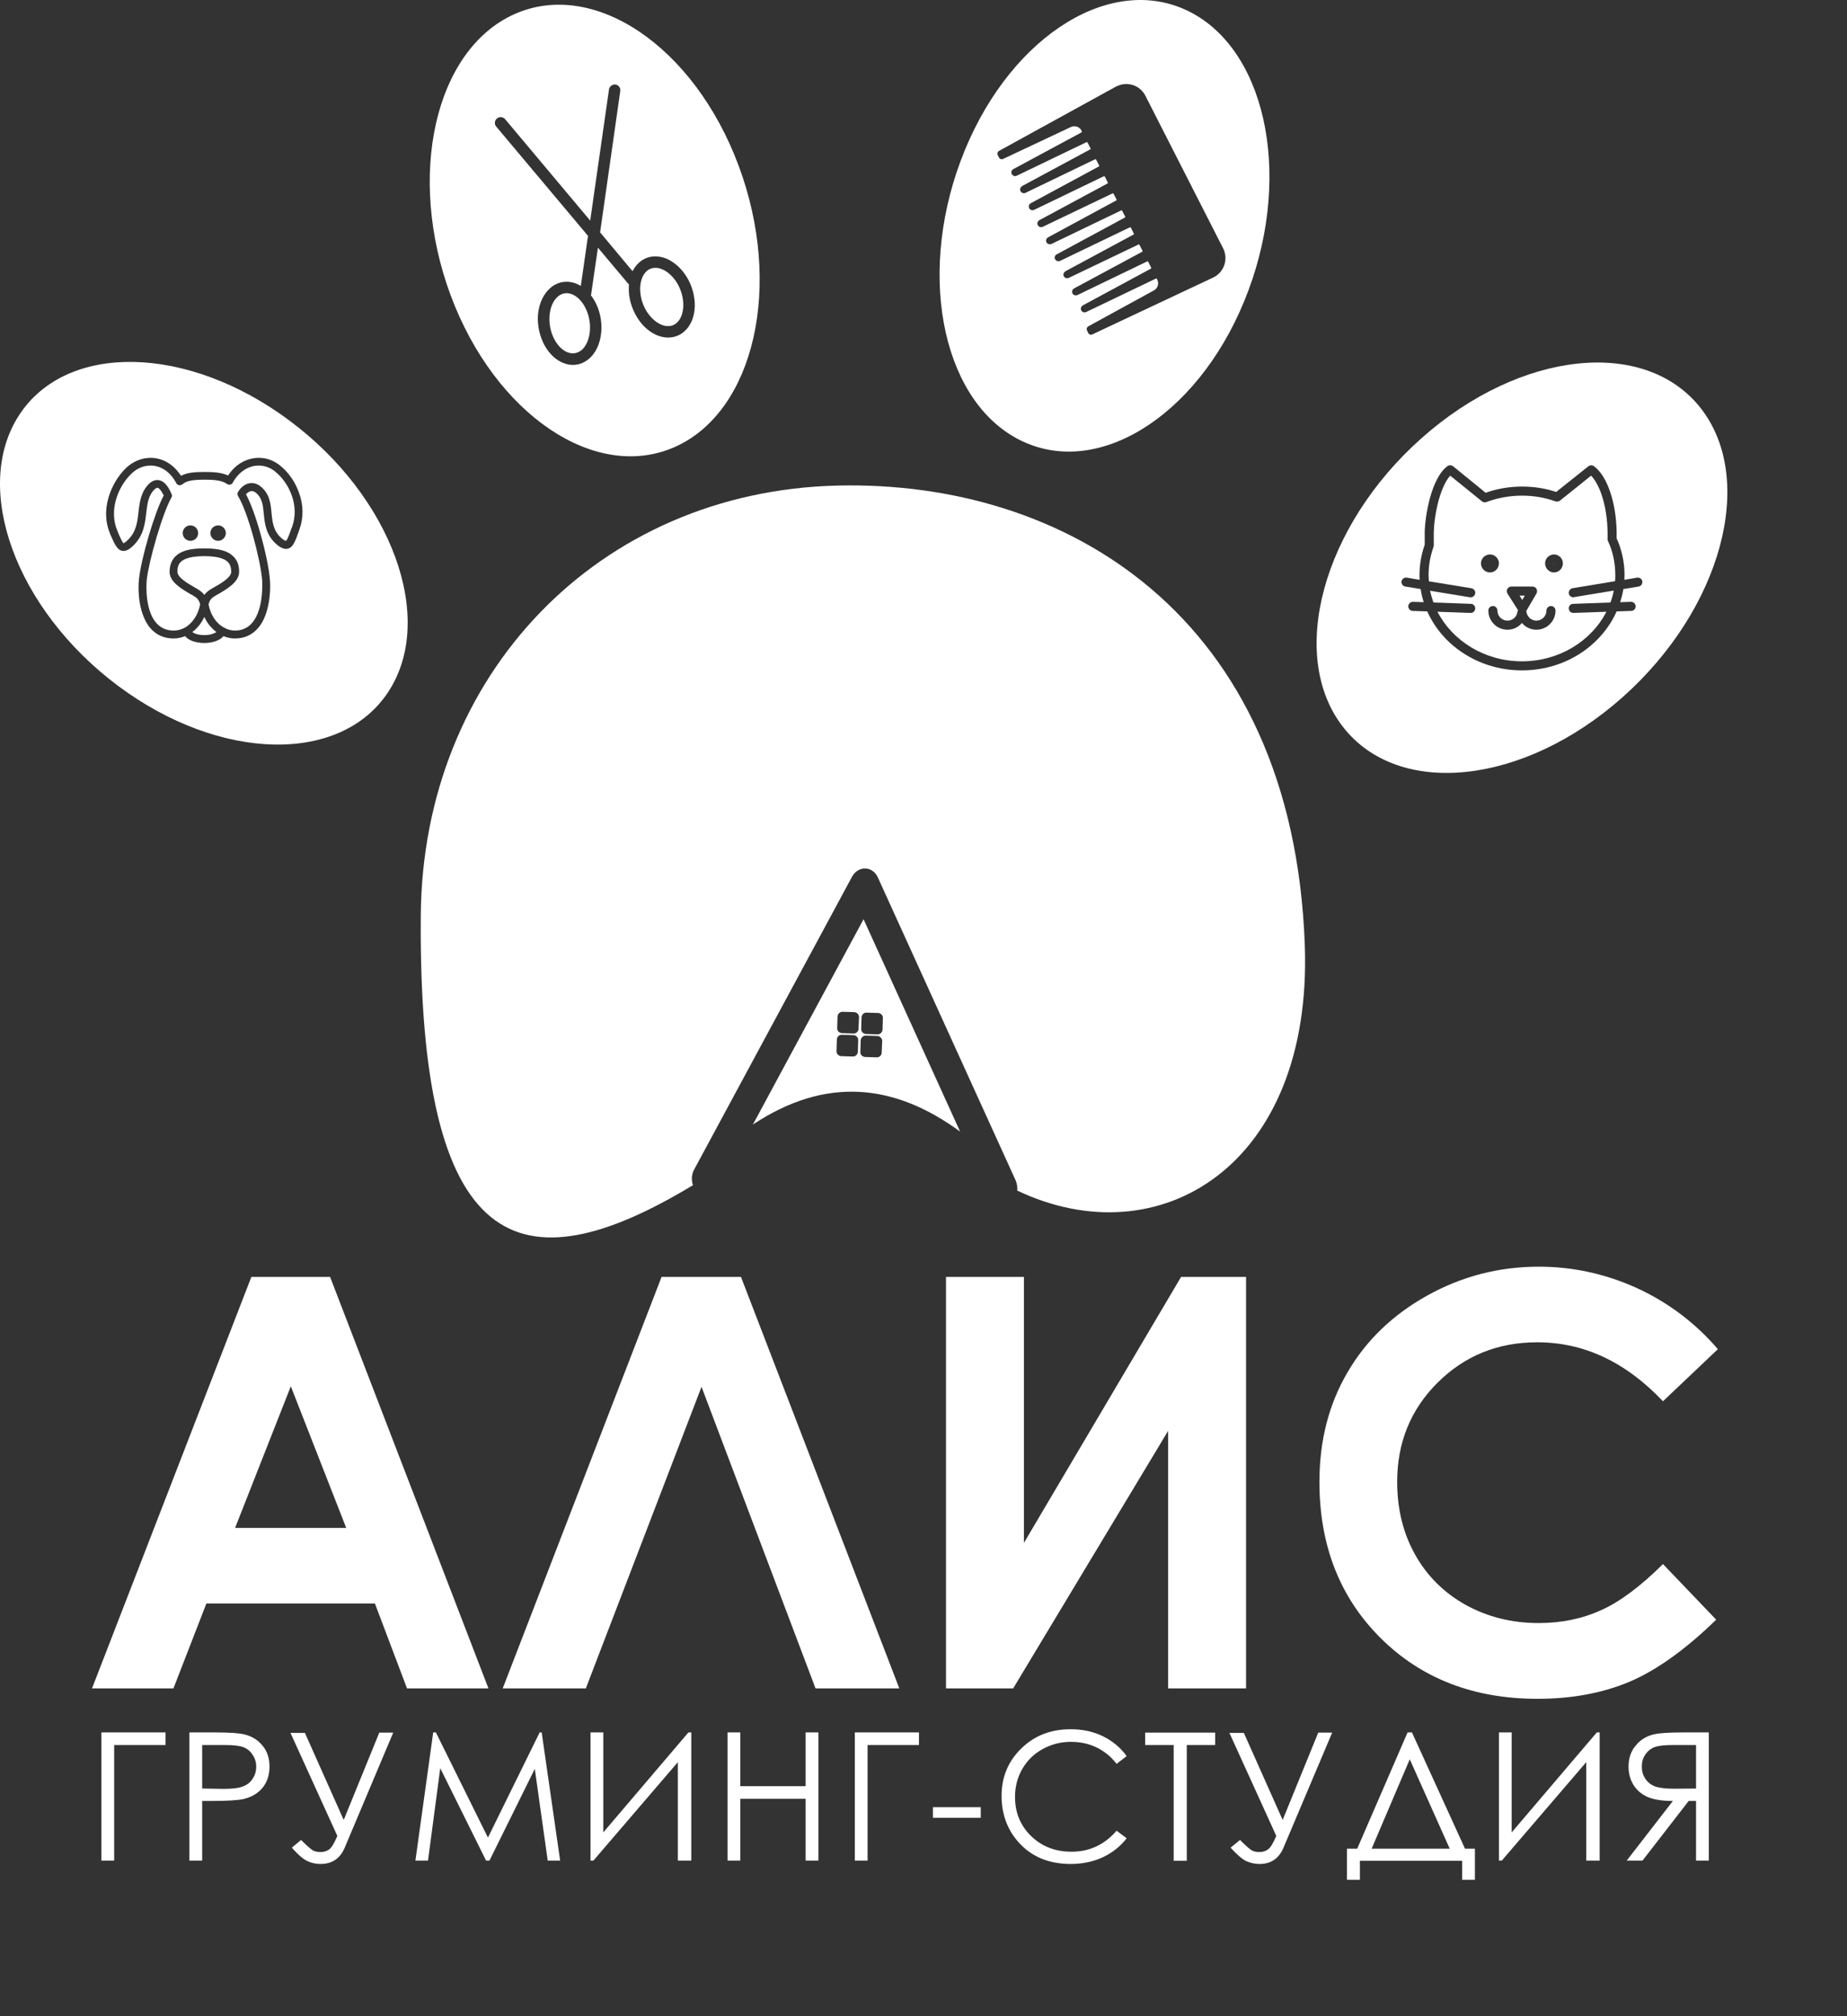
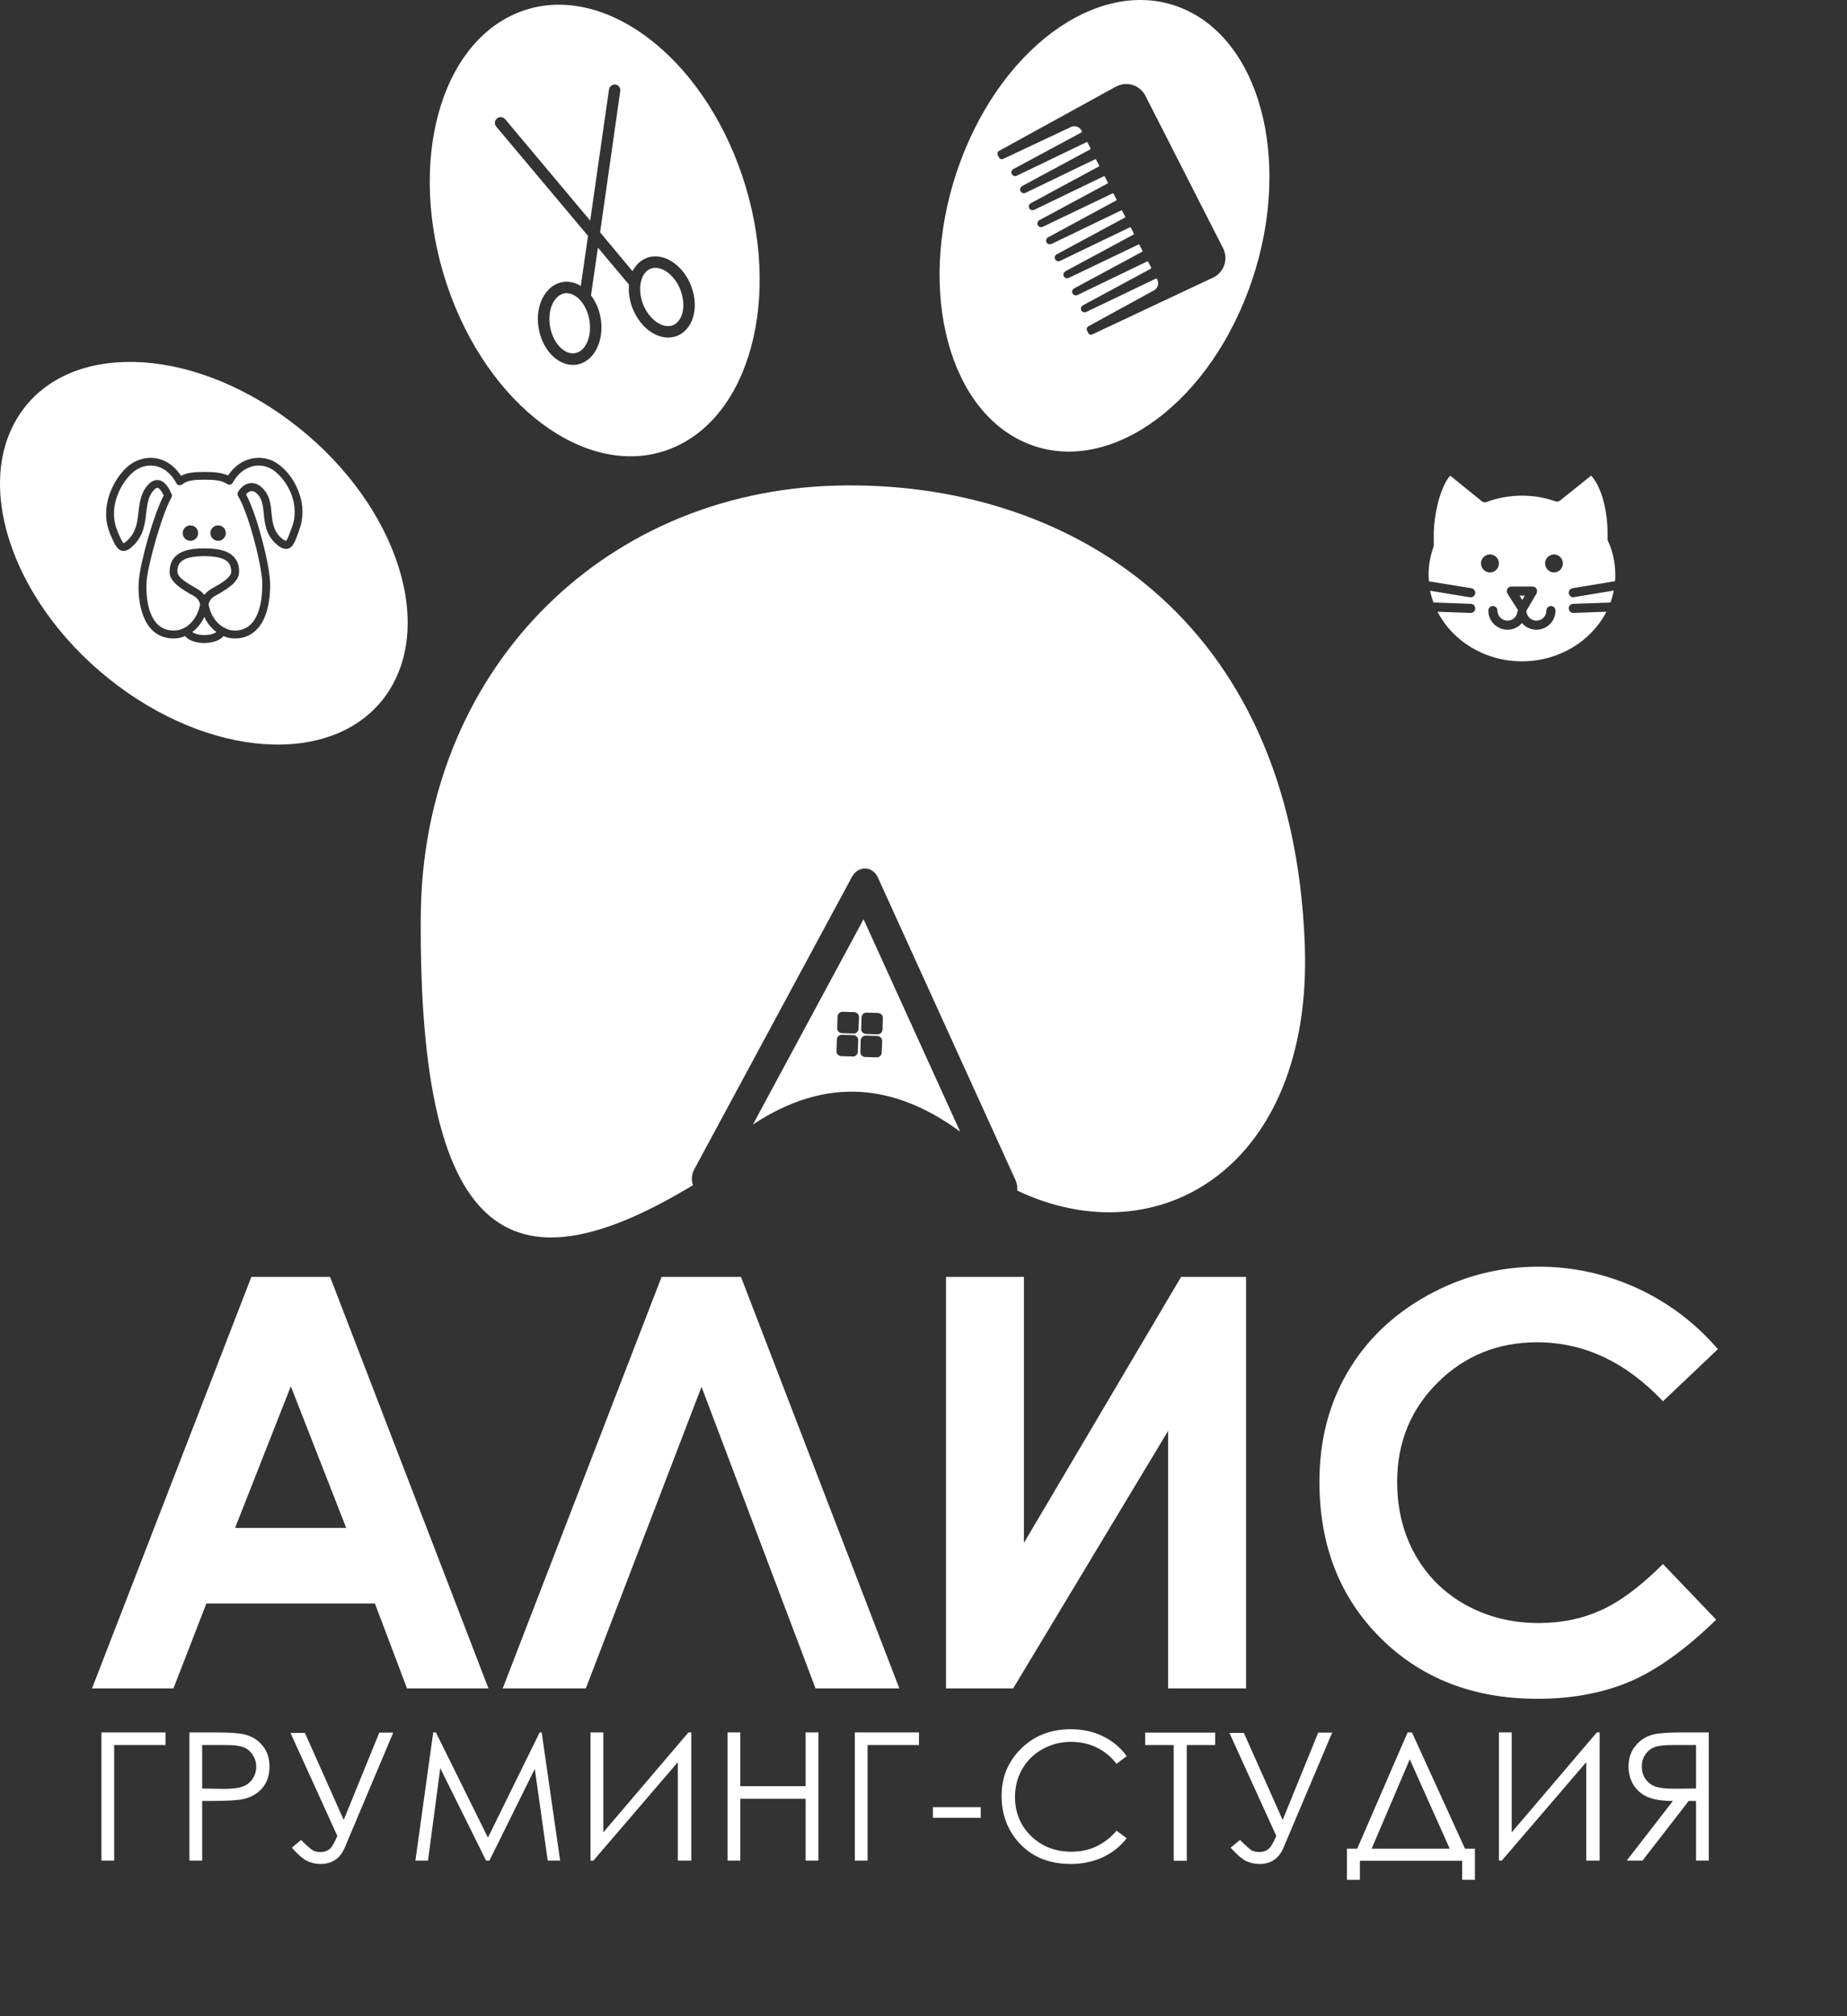
<svg xmlns="http://www.w3.org/2000/svg" width="11" height="12" viewBox="0 0 11 12" fill="none">
  <rect x="0" y="0" width="11" height="12" fill="#333333" stroke="none" />
  <path fill-rule="evenodd" clip-rule="evenodd" d="M5.143 5.471L4.484 6.693C4.922 6.403 5.33 6.451 5.718 6.735L5.143 5.471ZM2.506 5.448C2.517 4.017 3.564 2.924 4.988 2.89C6.333 2.858 7.701 3.652 7.771 5.628C7.817 6.939 6.904 7.488 6.058 7.086C6.06 7.066 6.057 7.045 6.049 7.026L5.228 5.222C5.213 5.189 5.184 5.17 5.154 5.169C5.123 5.168 5.093 5.185 5.075 5.217L4.134 6.961C4.118 6.99 4.117 7.025 4.127 7.054C3.092 7.679 2.49 7.467 2.506 5.448ZM5.019 6.022L5.087 6.024C5.104 6.025 5.116 6.038 5.116 6.054L5.113 6.123C5.113 6.139 5.099 6.152 5.083 6.151L5.014 6.149C4.998 6.148 4.985 6.135 4.986 6.119L4.988 6.05C4.989 6.034 5.003 6.021 5.019 6.022ZM5.161 6.027L5.23 6.029C5.246 6.03 5.259 6.043 5.258 6.059L5.256 6.128C5.255 6.144 5.242 6.157 5.226 6.156L5.157 6.154C5.141 6.153 5.128 6.14 5.129 6.124L5.131 6.055C5.132 6.039 5.145 6.026 5.161 6.027ZM5.01 6.286C4.994 6.285 4.981 6.272 4.982 6.256L4.984 6.187C4.984 6.171 4.998 6.158 5.014 6.159L5.083 6.161C5.099 6.162 5.112 6.175 5.111 6.191L5.109 6.26C5.108 6.276 5.095 6.289 5.079 6.288L5.01 6.286ZM5.152 6.291C5.136 6.29 5.123 6.277 5.124 6.261L5.126 6.192C5.127 6.176 5.141 6.163 5.157 6.164L5.225 6.166C5.241 6.167 5.254 6.18 5.254 6.196L5.251 6.265C5.251 6.281 5.237 6.294 5.221 6.293L5.152 6.291Z" fill="white" />
  <path fill-rule="evenodd" clip-rule="evenodd" d="M1.497 7.6H1.966L2.909 10.049H2.424L2.233 9.544H1.229L1.033 10.049H0.548L1.497 7.6ZM1.732 8.251L1.4 9.094H2.062L1.732 8.251ZM4.857 10.049L4.178 8.254L3.489 10.049H2.994L3.94 7.6H4.413L5.356 10.049H4.857ZM7.421 7.6V10.049H6.957V8.516L6.034 10.049H5.634V7.6H6.098V9.183L7.034 7.6H7.421ZM10.231 8.03L9.904 8.34C9.682 8.106 9.433 7.989 9.155 7.989C8.921 7.989 8.723 8.069 8.562 8.229C8.402 8.388 8.321 8.585 8.321 8.819C8.321 8.982 8.357 9.127 8.428 9.253C8.499 9.38 8.6 9.48 8.729 9.552C8.86 9.624 9.004 9.66 9.163 9.66C9.298 9.66 9.422 9.635 9.534 9.584C9.647 9.534 9.77 9.442 9.904 9.309L10.221 9.64C10.04 9.816 9.869 9.939 9.708 10.008C9.548 10.076 9.363 10.111 9.157 10.111C8.776 10.111 8.464 9.99 8.221 9.748C7.979 9.507 7.858 9.197 7.858 8.82C7.858 8.576 7.913 8.36 8.024 8.17C8.134 7.98 8.292 7.827 8.498 7.712C8.704 7.597 8.926 7.539 9.164 7.539C9.366 7.539 9.56 7.581 9.748 7.666C9.935 7.752 10.096 7.873 10.231 8.03Z" fill="white" />
  <path fill-rule="evenodd" clip-rule="evenodd" d="M0.68 11.074H0.604V10.311H0.986V10.386H0.68V11.074ZM1.127 10.311H1.28C1.367 10.311 1.426 10.315 1.456 10.323C1.5 10.334 1.535 10.355 1.563 10.389C1.591 10.422 1.605 10.464 1.605 10.514C1.605 10.565 1.591 10.607 1.564 10.64C1.537 10.673 1.5 10.695 1.453 10.707C1.418 10.715 1.353 10.719 1.259 10.719H1.204V11.074H1.128V10.311H1.127ZM1.204 10.386V10.645L1.333 10.647C1.385 10.647 1.424 10.642 1.448 10.632C1.472 10.623 1.491 10.608 1.505 10.586C1.519 10.565 1.526 10.541 1.526 10.515C1.526 10.489 1.519 10.466 1.505 10.445C1.491 10.423 1.473 10.408 1.45 10.399C1.427 10.39 1.39 10.386 1.339 10.386H1.204ZM1.73 10.314H1.816L2.047 10.832L2.259 10.312H2.342L2.053 10.997C2.026 11.061 1.978 11.094 1.909 11.094C1.881 11.094 1.855 11.088 1.831 11.077C1.806 11.065 1.775 11.039 1.738 10.997L1.793 10.951C1.831 10.989 1.857 11.011 1.869 11.016C1.882 11.021 1.895 11.023 1.908 11.023C1.928 11.023 1.946 11.018 1.961 11.007C1.975 10.996 1.991 10.97 2.009 10.927L1.73 10.314ZM2.474 11.074L2.58 10.311H2.596L2.906 10.937L3.214 10.311H3.226L3.336 11.074H3.262L3.185 10.528L2.915 11.074H2.895L2.622 10.524L2.549 11.074H2.474ZM4.117 11.074H4.037V10.488L3.534 11.074H3.517V10.311H3.593V10.906L4.1 10.311H4.117V11.074ZM4.333 10.311H4.409V10.631H4.798V10.311H4.874V11.074H4.798V10.706H4.409V11.074H4.333V10.311ZM5.167 11.074H5.091V10.311H5.473V10.386H5.167V11.074ZM5.556 10.756H5.841V10.819H5.556V10.756ZM6.71 10.452L6.65 10.498C6.617 10.455 6.577 10.423 6.53 10.4C6.484 10.378 6.433 10.367 6.377 10.367C6.317 10.367 6.26 10.382 6.208 10.411C6.156 10.44 6.117 10.479 6.088 10.529C6.06 10.578 6.045 10.633 6.045 10.695C6.045 10.788 6.077 10.866 6.141 10.928C6.205 10.99 6.285 11.021 6.382 11.021C6.489 11.021 6.578 10.979 6.65 10.896L6.71 10.941C6.672 10.99 6.625 11.027 6.568 11.054C6.511 11.08 6.448 11.094 6.377 11.094C6.244 11.094 6.139 11.049 6.062 10.96C5.997 10.885 5.965 10.794 5.965 10.688C5.965 10.577 6.004 10.483 6.082 10.407C6.16 10.33 6.259 10.292 6.376 10.292C6.447 10.292 6.512 10.306 6.569 10.334C6.626 10.362 6.674 10.402 6.71 10.452ZM6.82 10.386V10.312H7.237V10.386H7.068V11.075H6.99V10.386H6.82ZM7.322 10.314H7.408L7.639 10.832L7.851 10.312H7.934L7.644 10.997C7.617 11.061 7.57 11.094 7.501 11.094C7.473 11.094 7.447 11.088 7.422 11.077C7.398 11.065 7.367 11.039 7.329 10.997L7.385 10.951C7.423 10.989 7.448 11.011 7.461 11.016C7.474 11.021 7.487 11.023 7.5 11.023C7.52 11.023 7.537 11.018 7.552 11.007C7.567 10.996 7.583 10.97 7.601 10.927L7.322 10.314ZM8.099 11.188H8.022V11.003H8.083L8.383 10.311H8.409L8.725 11.003H8.784V11.188H8.708V11.075H8.099V11.188H8.099ZM8.169 11.003H8.634L8.396 10.471L8.169 11.003ZM9.527 11.074H9.447V10.488L8.944 11.074H8.927V10.311H9.003V10.906L9.51 10.311H9.527V11.074ZM10.177 10.311H10.025C9.94 10.311 9.882 10.315 9.852 10.322C9.807 10.332 9.77 10.354 9.742 10.389C9.713 10.422 9.699 10.465 9.699 10.514C9.699 10.556 9.709 10.592 9.728 10.623C9.748 10.655 9.776 10.679 9.812 10.695C9.849 10.711 9.899 10.719 9.963 10.719L9.688 11.074H9.782L10.057 10.719H10.101V11.074H10.177V10.311ZM10.101 10.386V10.645L9.969 10.646C9.918 10.646 9.88 10.641 9.855 10.632C9.831 10.622 9.812 10.607 9.798 10.585C9.784 10.564 9.778 10.54 9.778 10.514C9.778 10.489 9.784 10.465 9.798 10.444C9.812 10.423 9.83 10.408 9.853 10.399C9.876 10.39 9.913 10.386 9.966 10.386H10.101Z" fill="white" />
  <path fill-rule="evenodd" clip-rule="evenodd" d="M1.261 3.737C1.243 3.719 1.228 3.696 1.217 3.672C1.205 3.696 1.191 3.719 1.173 3.737C1.164 3.747 1.155 3.755 1.145 3.762C1.156 3.77 1.181 3.78 1.217 3.78C1.253 3.78 1.277 3.77 1.289 3.762C1.279 3.755 1.27 3.747 1.261 3.737Z" fill="white" />
  <path fill-rule="evenodd" clip-rule="evenodd" d="M1.249 3.511C1.256 3.506 1.265 3.501 1.274 3.496C1.313 3.474 1.376 3.438 1.377 3.404C1.377 3.378 1.371 3.359 1.357 3.345C1.334 3.322 1.29 3.311 1.219 3.31H1.215C1.143 3.311 1.099 3.322 1.076 3.345C1.062 3.359 1.056 3.378 1.057 3.404C1.057 3.438 1.121 3.474 1.159 3.496C1.168 3.501 1.177 3.506 1.184 3.511C1.198 3.52 1.209 3.53 1.217 3.541C1.225 3.53 1.235 3.52 1.249 3.511Z" fill="white" />
  <path fill-rule="evenodd" clip-rule="evenodd" d="M1.725 2.504C1.117 2.05 0.395 2.036 0.113 2.472C-0.169 2.907 0.095 3.628 0.703 4.082C1.311 4.535 2.033 4.55 2.315 4.114C2.597 3.678 2.333 2.957 1.725 2.504ZM1.783 3.152C1.782 3.156 1.78 3.16 1.779 3.164C1.757 3.226 1.742 3.267 1.703 3.267C1.688 3.267 1.672 3.26 1.652 3.244C1.584 3.188 1.577 3.119 1.571 3.058C1.566 3.007 1.562 2.963 1.523 2.932C1.515 2.926 1.507 2.923 1.499 2.923C1.487 2.923 1.475 2.93 1.465 2.942C1.492 2.992 1.524 3.077 1.552 3.18C1.581 3.282 1.602 3.384 1.607 3.446C1.608 3.459 1.609 3.472 1.609 3.485C1.609 3.539 1.602 3.619 1.571 3.685C1.535 3.76 1.476 3.8 1.399 3.8C1.375 3.8 1.352 3.795 1.331 3.786C1.324 3.794 1.314 3.803 1.299 3.81C1.277 3.821 1.247 3.827 1.217 3.827C1.186 3.827 1.156 3.821 1.134 3.81C1.119 3.803 1.109 3.794 1.103 3.786C1.081 3.795 1.058 3.8 1.034 3.8C0.958 3.8 0.899 3.762 0.864 3.69C0.832 3.625 0.825 3.548 0.825 3.494C0.825 3.478 0.826 3.462 0.828 3.445C0.84 3.328 0.918 3.056 0.975 2.949C0.959 2.916 0.945 2.903 0.937 2.903C0.932 2.903 0.927 2.907 0.921 2.912C0.883 2.949 0.878 2.996 0.871 3.052C0.864 3.115 0.856 3.188 0.792 3.249C0.77 3.27 0.753 3.279 0.736 3.279C0.7 3.279 0.684 3.242 0.657 3.181L0.656 3.178C0.628 3.112 0.624 3.038 0.646 2.962C0.666 2.894 0.703 2.831 0.752 2.784C0.793 2.746 0.844 2.725 0.897 2.725C0.969 2.725 1.034 2.764 1.078 2.832C1.114 2.813 1.156 2.809 1.22 2.809C1.278 2.809 1.321 2.813 1.358 2.83C1.379 2.799 1.404 2.774 1.433 2.756C1.466 2.736 1.503 2.725 1.541 2.725C1.587 2.725 1.63 2.74 1.667 2.77C1.719 2.811 1.759 2.87 1.782 2.936C1.808 3.009 1.808 3.084 1.783 3.152Z" fill="white" />
  <path fill-rule="evenodd" clip-rule="evenodd" d="M1.638 2.806C1.609 2.783 1.576 2.771 1.541 2.771C1.479 2.771 1.422 2.808 1.386 2.873C1.383 2.879 1.378 2.883 1.371 2.884C1.365 2.886 1.358 2.884 1.353 2.881C1.325 2.862 1.291 2.855 1.22 2.855C1.146 2.855 1.116 2.861 1.089 2.88C1.088 2.881 1.086 2.882 1.085 2.883C1.08 2.887 1.073 2.889 1.066 2.888C1.059 2.886 1.053 2.882 1.05 2.876C1.015 2.809 0.959 2.771 0.897 2.771C0.856 2.771 0.816 2.787 0.784 2.818C0.702 2.896 0.647 3.038 0.699 3.159L0.7 3.162C0.712 3.191 0.728 3.228 0.736 3.233C0.738 3.232 0.745 3.23 0.76 3.215C0.812 3.166 0.818 3.108 0.825 3.046C0.832 2.987 0.839 2.927 0.889 2.878C0.904 2.864 0.92 2.857 0.937 2.857C0.969 2.857 0.998 2.884 1.021 2.939L1.022 2.941C1.025 2.947 1.025 2.955 1.021 2.961C0.968 3.054 0.887 3.336 0.874 3.45C0.873 3.465 0.872 3.48 0.872 3.494C0.872 3.572 0.887 3.753 1.035 3.753C1.058 3.753 1.08 3.747 1.1 3.736C1.102 3.734 1.104 3.733 1.106 3.733C1.148 3.706 1.181 3.657 1.192 3.597C1.188 3.581 1.18 3.563 1.16 3.551C1.153 3.546 1.145 3.541 1.136 3.537C1.083 3.506 1.011 3.465 1.01 3.405C1.01 3.367 1.021 3.336 1.043 3.313C1.076 3.279 1.129 3.264 1.215 3.264H1.219C1.305 3.264 1.358 3.279 1.391 3.313C1.414 3.336 1.425 3.367 1.424 3.405C1.423 3.465 1.351 3.506 1.298 3.537C1.289 3.542 1.281 3.546 1.274 3.551C1.254 3.563 1.246 3.581 1.242 3.597C1.253 3.657 1.285 3.706 1.328 3.732C1.33 3.733 1.332 3.734 1.334 3.735C1.354 3.747 1.376 3.753 1.399 3.753C1.546 3.753 1.562 3.565 1.562 3.484C1.562 3.473 1.562 3.461 1.561 3.45C1.55 3.324 1.475 3.045 1.418 2.953C1.413 2.945 1.413 2.936 1.417 2.929C1.437 2.895 1.467 2.875 1.499 2.875C1.518 2.875 1.536 2.882 1.552 2.895C1.606 2.939 1.612 2.997 1.617 3.053C1.623 3.11 1.628 3.164 1.681 3.207C1.695 3.218 1.702 3.219 1.703 3.219C1.711 3.215 1.725 3.176 1.735 3.147C1.737 3.144 1.738 3.139 1.74 3.135C1.785 3.01 1.723 2.874 1.638 2.806ZM1.134 3.219C1.109 3.219 1.088 3.198 1.088 3.173C1.088 3.147 1.109 3.127 1.134 3.127C1.16 3.127 1.18 3.148 1.18 3.173C1.18 3.198 1.16 3.219 1.134 3.219ZM1.299 3.219C1.274 3.219 1.253 3.198 1.253 3.173C1.253 3.147 1.274 3.127 1.299 3.127C1.325 3.127 1.345 3.148 1.345 3.173C1.345 3.198 1.324 3.219 1.299 3.219Z" fill="white" />
  <path fill-rule="evenodd" clip-rule="evenodd" d="M9.066 3.571L9.081 3.545H9.05L9.066 3.571Z" fill="white" />
  <path fill-rule="evenodd" clip-rule="evenodd" d="M8.874 3.353C8.874 3.353 8.873 3.353 8.873 3.354C8.873 3.354 8.873 3.355 8.874 3.355" fill="white" />
-   <path fill-rule="evenodd" clip-rule="evenodd" d="M9.255 3.353C9.255 3.353 9.254 3.353 9.254 3.354C9.254 3.354 9.255 3.355 9.255 3.355C9.256 3.355 9.257 3.354 9.257 3.354C9.257 3.353 9.256 3.353 9.255 3.353Z" fill="white" />
-   <path fill-rule="evenodd" clip-rule="evenodd" d="M10.131 2.432C9.8 2.006 9.055 2.085 8.466 2.608C7.877 3.131 7.667 3.9 7.998 4.326C8.329 4.752 9.074 4.673 9.663 4.15C10.252 3.627 10.461 2.858 10.131 2.432ZM9.759 3.491L9.668 3.506C9.664 3.533 9.657 3.559 9.649 3.584L9.713 3.582C9.714 3.582 9.714 3.582 9.714 3.582C9.729 3.582 9.741 3.594 9.741 3.608C9.742 3.623 9.73 3.636 9.715 3.636L9.628 3.639C9.598 3.707 9.553 3.77 9.495 3.824C9.38 3.931 9.227 3.99 9.064 3.99C8.902 3.99 8.749 3.931 8.633 3.824C8.575 3.77 8.531 3.707 8.5 3.639L8.413 3.636C8.399 3.636 8.387 3.623 8.387 3.608C8.388 3.594 8.4 3.582 8.414 3.582C8.415 3.582 8.415 3.582 8.415 3.582L8.479 3.584C8.471 3.559 8.465 3.533 8.461 3.506L8.37 3.491C8.355 3.489 8.345 3.475 8.347 3.46C8.35 3.445 8.364 3.436 8.378 3.438L8.455 3.451C8.454 3.441 8.454 3.431 8.454 3.421C8.454 3.36 8.465 3.3 8.485 3.242C8.485 3.218 8.485 3.192 8.485 3.166C8.487 3.073 8.523 2.845 8.621 2.774C8.631 2.767 8.644 2.768 8.654 2.775L8.848 2.933C8.917 2.908 8.991 2.896 9.064 2.896C9.135 2.896 9.202 2.906 9.268 2.928L9.46 2.775C9.469 2.768 9.482 2.767 9.492 2.774C9.571 2.831 9.625 2.988 9.628 3.166C9.628 3.181 9.628 3.193 9.628 3.204C9.659 3.273 9.675 3.346 9.675 3.422C9.675 3.431 9.674 3.441 9.674 3.451L9.75 3.438C9.765 3.436 9.779 3.446 9.781 3.46C9.783 3.475 9.773 3.489 9.759 3.491Z" fill="white" />
  <path fill-rule="evenodd" clip-rule="evenodd" d="M9.371 3.648C9.37 3.648 9.37 3.648 9.37 3.648C9.355 3.648 9.343 3.636 9.343 3.621C9.342 3.607 9.354 3.594 9.369 3.594L9.591 3.586C9.6 3.563 9.606 3.54 9.611 3.515L9.374 3.554C9.373 3.555 9.371 3.555 9.37 3.555C9.357 3.555 9.345 3.545 9.343 3.532C9.341 3.518 9.351 3.504 9.365 3.501L9.619 3.459C9.62 3.447 9.62 3.434 9.62 3.421C9.62 3.352 9.606 3.284 9.577 3.221C9.575 3.217 9.574 3.214 9.574 3.21C9.574 3.198 9.574 3.184 9.574 3.167C9.573 3.085 9.56 3.008 9.538 2.943C9.521 2.894 9.499 2.855 9.476 2.831L9.29 2.98C9.283 2.985 9.273 2.987 9.264 2.984C9.199 2.961 9.134 2.95 9.064 2.95C8.992 2.95 8.919 2.963 8.853 2.988C8.844 2.992 8.834 2.99 8.826 2.984L8.637 2.831C8.611 2.859 8.588 2.909 8.569 2.974C8.548 3.05 8.54 3.125 8.539 3.167C8.539 3.195 8.539 3.222 8.539 3.247C8.539 3.25 8.538 3.253 8.537 3.256C8.518 3.31 8.508 3.365 8.508 3.422C8.508 3.434 8.509 3.447 8.51 3.46L8.763 3.501C8.778 3.504 8.788 3.518 8.786 3.532C8.783 3.546 8.772 3.555 8.759 3.555C8.758 3.555 8.756 3.555 8.755 3.555L8.517 3.516C8.522 3.54 8.529 3.563 8.537 3.586L8.76 3.594C8.775 3.594 8.786 3.607 8.786 3.622C8.785 3.636 8.774 3.648 8.759 3.648C8.759 3.648 8.759 3.648 8.758 3.648L8.561 3.641C8.651 3.815 8.842 3.936 9.064 3.936C9.286 3.936 9.478 3.815 9.567 3.641L9.371 3.648ZM8.82 3.353C8.82 3.324 8.844 3.3 8.874 3.3C8.903 3.3 8.927 3.324 8.927 3.353C8.927 3.383 8.903 3.407 8.874 3.407C8.844 3.407 8.82 3.383 8.82 3.353ZM9.15 3.748C9.117 3.748 9.085 3.733 9.064 3.708C9.043 3.733 9.012 3.748 8.978 3.748C8.915 3.748 8.864 3.697 8.864 3.634C8.864 3.619 8.876 3.607 8.891 3.607C8.906 3.607 8.918 3.619 8.918 3.634C8.918 3.667 8.945 3.694 8.978 3.694C9.008 3.694 9.034 3.671 9.037 3.642C9.038 3.638 9.039 3.635 9.041 3.632L8.978 3.533C8.973 3.524 8.972 3.514 8.977 3.505C8.982 3.497 8.991 3.491 9.001 3.491H9.127C9.137 3.491 9.146 3.496 9.151 3.505C9.155 3.513 9.155 3.523 9.151 3.532L9.09 3.636C9.09 3.636 9.09 3.637 9.089 3.637C9.09 3.638 9.09 3.64 9.091 3.642C9.095 3.671 9.12 3.694 9.15 3.694C9.183 3.694 9.21 3.667 9.21 3.634C9.21 3.619 9.222 3.607 9.237 3.607C9.252 3.607 9.264 3.619 9.264 3.634C9.264 3.697 9.213 3.748 9.15 3.748ZM9.255 3.407C9.226 3.407 9.202 3.383 9.202 3.353C9.202 3.324 9.226 3.3 9.255 3.3C9.284 3.3 9.308 3.324 9.308 3.353C9.308 3.383 9.284 3.407 9.255 3.407Z" fill="white" />
  <path fill-rule="evenodd" clip-rule="evenodd" d="M3.903 1.594C3.884 1.594 3.867 1.6 3.852 1.613C3.8 1.659 3.799 1.769 3.851 1.853C3.885 1.907 3.934 1.941 3.979 1.941C3.998 1.941 4.015 1.935 4.03 1.922C4.082 1.876 4.083 1.767 4.031 1.682C3.997 1.628 3.948 1.594 3.903 1.594Z" fill="white" />
  <path fill-rule="evenodd" clip-rule="evenodd" d="M4.399 0.986C4.134 0.275 3.535 -0.128 3.062 0.085C2.589 0.298 2.42 1.047 2.684 1.758C2.949 2.468 3.548 2.872 4.022 2.659C4.495 2.446 4.664 1.697 4.399 0.986ZM4.138 1.823C4.136 1.886 4.114 1.939 4.075 1.973C4.048 1.997 4.015 2.009 3.979 2.009C3.945 2.009 3.91 1.998 3.877 1.976C3.845 1.955 3.816 1.925 3.794 1.888C3.761 1.835 3.743 1.772 3.745 1.712C3.745 1.705 3.745 1.699 3.746 1.692C3.744 1.691 3.742 1.689 3.74 1.687L3.561 1.474L3.521 1.749C3.521 1.752 3.52 1.755 3.519 1.757C3.523 1.762 3.527 1.768 3.531 1.774C3.564 1.824 3.582 1.886 3.582 1.949C3.582 2.02 3.559 2.085 3.518 2.126C3.488 2.156 3.451 2.172 3.412 2.172C3.404 2.172 3.396 2.171 3.388 2.17C3.337 2.161 3.29 2.128 3.255 2.075C3.222 2.025 3.204 1.962 3.203 1.899C3.203 1.828 3.227 1.764 3.268 1.723C3.297 1.693 3.334 1.677 3.374 1.677C3.382 1.677 3.39 1.677 3.398 1.679C3.419 1.682 3.44 1.69 3.459 1.702L3.502 1.404L2.955 0.753C2.943 0.739 2.945 0.717 2.96 0.705C2.974 0.693 2.996 0.695 3.008 0.709L3.515 1.313L3.627 0.532C3.63 0.514 3.647 0.501 3.666 0.503C3.684 0.506 3.697 0.523 3.694 0.542L3.574 1.383L3.767 1.614C3.778 1.594 3.791 1.576 3.807 1.562C3.834 1.538 3.867 1.526 3.903 1.526C3.937 1.526 3.973 1.537 4.005 1.559C4.037 1.58 4.066 1.61 4.089 1.647C4.122 1.7 4.139 1.763 4.138 1.823Z" fill="white" />
  <path fill-rule="evenodd" clip-rule="evenodd" d="M3.387 1.746C3.383 1.745 3.378 1.745 3.374 1.745C3.353 1.745 3.333 1.754 3.316 1.771C3.288 1.799 3.272 1.846 3.272 1.899C3.272 1.998 3.33 2.091 3.399 2.102C3.403 2.103 3.407 2.103 3.412 2.103C3.433 2.103 3.453 2.094 3.47 2.078C3.498 2.049 3.514 2.002 3.514 1.949C3.514 1.85 3.456 1.757 3.387 1.746Z" fill="white" />
  <path fill-rule="evenodd" clip-rule="evenodd" d="M7.058 0.057C6.585 -0.156 5.986 0.247 5.721 0.958C5.456 1.669 5.625 2.418 6.099 2.631C6.572 2.844 7.17 2.44 7.435 1.729C7.7 1.019 7.531 0.27 7.058 0.057ZM7.229 1.65C7.228 1.651 7.226 1.651 7.225 1.652L6.506 1.99C6.497 1.995 6.486 1.991 6.481 1.982C6.481 1.982 6.481 1.982 6.481 1.982L6.474 1.967V1.967C6.469 1.958 6.473 1.947 6.482 1.942L6.873 1.728C6.895 1.716 6.904 1.688 6.892 1.664C6.892 1.664 6.892 1.664 6.892 1.664L6.89 1.659C6.889 1.658 6.886 1.657 6.884 1.658L6.469 1.857C6.458 1.862 6.445 1.858 6.439 1.847C6.439 1.846 6.438 1.845 6.438 1.843C6.435 1.834 6.44 1.822 6.45 1.817L6.854 1.599C6.856 1.598 6.857 1.595 6.856 1.593L6.838 1.558C6.837 1.556 6.834 1.555 6.832 1.556L6.417 1.756C6.406 1.761 6.393 1.757 6.387 1.746C6.387 1.745 6.386 1.743 6.386 1.742C6.383 1.732 6.388 1.721 6.398 1.716L6.803 1.498C6.805 1.497 6.805 1.494 6.804 1.492L6.786 1.457C6.785 1.455 6.783 1.454 6.781 1.455L6.365 1.654C6.354 1.659 6.341 1.655 6.336 1.644C6.335 1.643 6.335 1.642 6.334 1.641C6.331 1.631 6.336 1.62 6.346 1.614L6.751 1.396C6.753 1.395 6.754 1.393 6.753 1.391L6.735 1.355C6.734 1.353 6.731 1.353 6.729 1.353L6.313 1.553C6.303 1.558 6.29 1.554 6.284 1.543C6.283 1.542 6.283 1.541 6.282 1.539C6.279 1.529 6.284 1.518 6.295 1.513L6.699 1.295C6.701 1.294 6.702 1.291 6.701 1.289L6.683 1.254C6.682 1.252 6.68 1.251 6.678 1.252L6.262 1.452C6.251 1.457 6.238 1.452 6.232 1.442C6.232 1.441 6.231 1.439 6.231 1.438C6.228 1.428 6.233 1.417 6.243 1.412L6.648 1.193C6.65 1.192 6.651 1.19 6.65 1.188L6.632 1.153C6.631 1.151 6.628 1.15 6.626 1.151L6.21 1.35C6.199 1.355 6.186 1.351 6.181 1.34C6.18 1.339 6.18 1.338 6.179 1.337C6.176 1.327 6.181 1.315 6.191 1.31L6.596 1.092C6.598 1.091 6.599 1.088 6.598 1.087L6.58 1.051C6.579 1.049 6.576 1.049 6.574 1.049L6.159 1.249C6.148 1.254 6.135 1.25 6.129 1.239C6.129 1.238 6.128 1.236 6.128 1.235C6.125 1.225 6.13 1.214 6.14 1.209L6.544 0.991C6.546 0.989 6.547 0.987 6.546 0.985L6.528 0.95C6.527 0.948 6.524 0.947 6.522 0.948L6.107 1.148C6.096 1.153 6.083 1.148 6.078 1.138C6.077 1.136 6.076 1.135 6.076 1.134C6.073 1.124 6.078 1.113 6.088 1.107L6.493 0.889C6.495 0.888 6.496 0.886 6.495 0.884L6.477 0.848C6.476 0.846 6.473 0.846 6.471 0.846L6.055 1.046C6.045 1.051 6.032 1.047 6.026 1.036C6.025 1.035 6.025 1.034 6.024 1.032C6.021 1.022 6.026 1.011 6.036 1.006L6.441 0.788C6.443 0.787 6.444 0.784 6.443 0.782L6.441 0.777V0.777C6.429 0.754 6.401 0.745 6.378 0.756L5.974 0.946C5.965 0.95 5.954 0.947 5.95 0.938C5.95 0.938 5.95 0.938 5.95 0.938L5.942 0.923C5.942 0.923 5.942 0.923 5.942 0.923C5.938 0.914 5.941 0.903 5.95 0.898L6.647 0.515C6.648 0.515 6.649 0.514 6.65 0.514C6.713 0.482 6.789 0.507 6.821 0.569L7.285 1.479C7.316 1.542 7.291 1.618 7.229 1.65Z" fill="white" />
</svg>